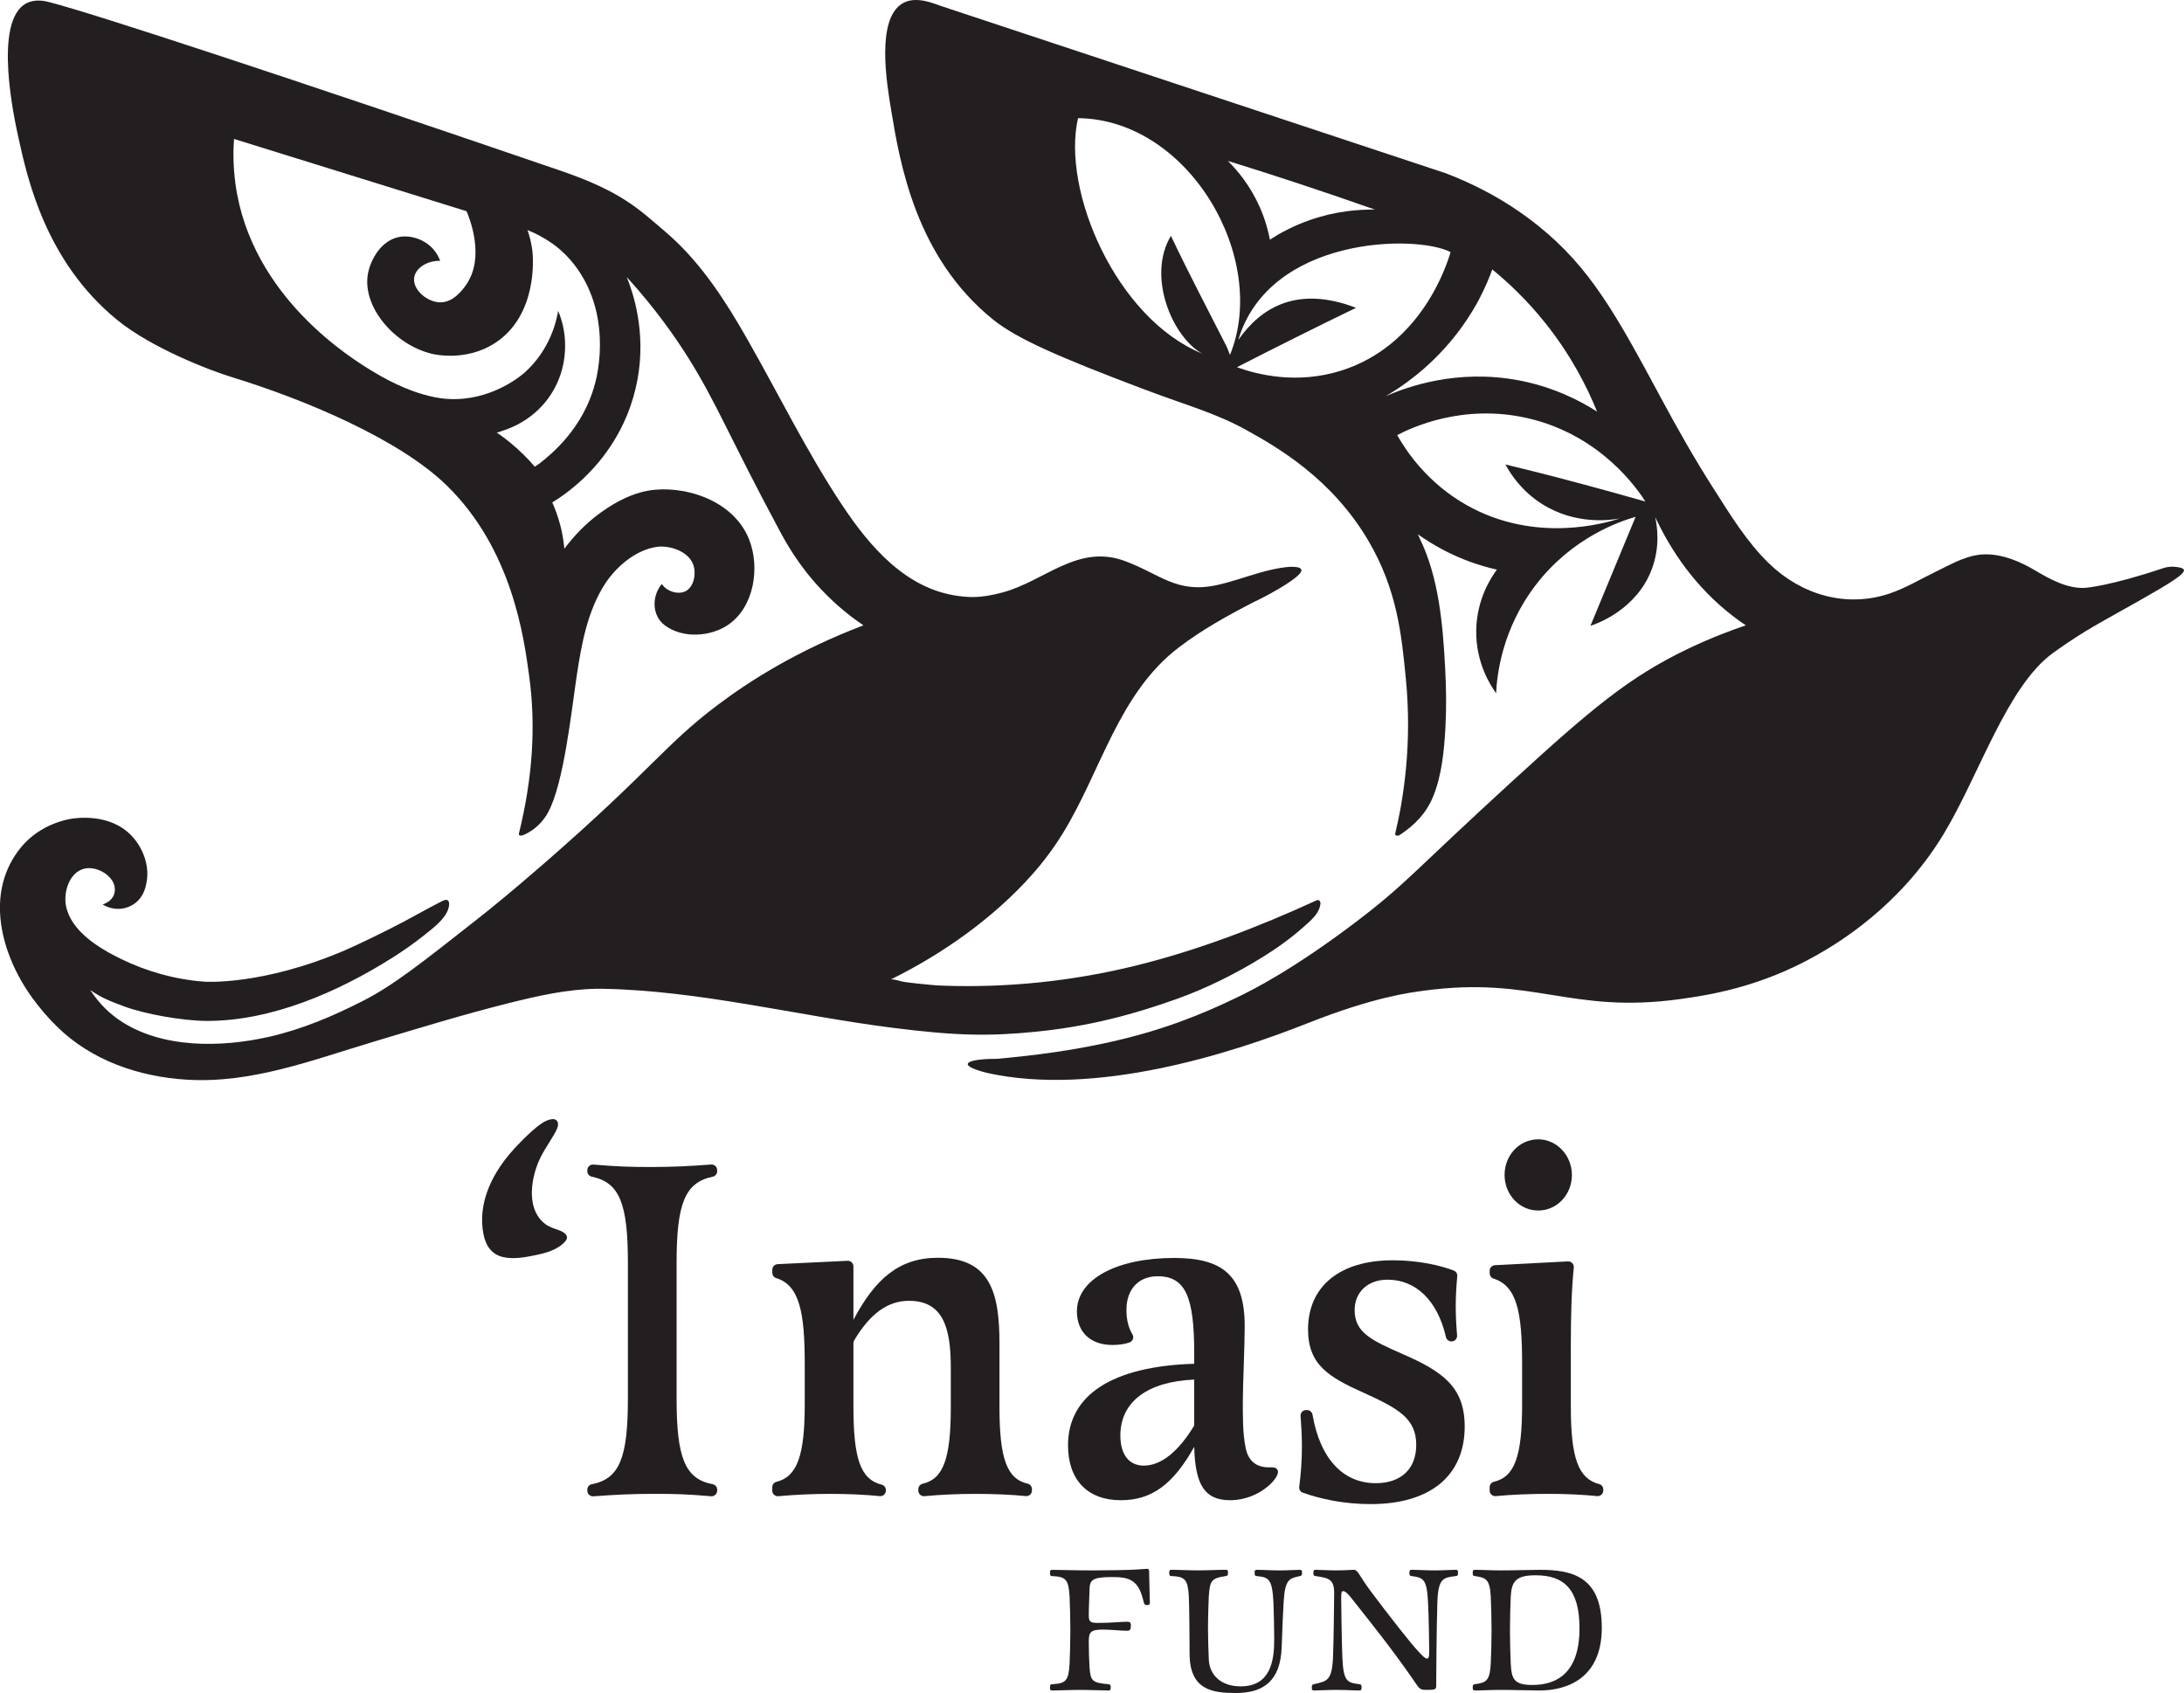
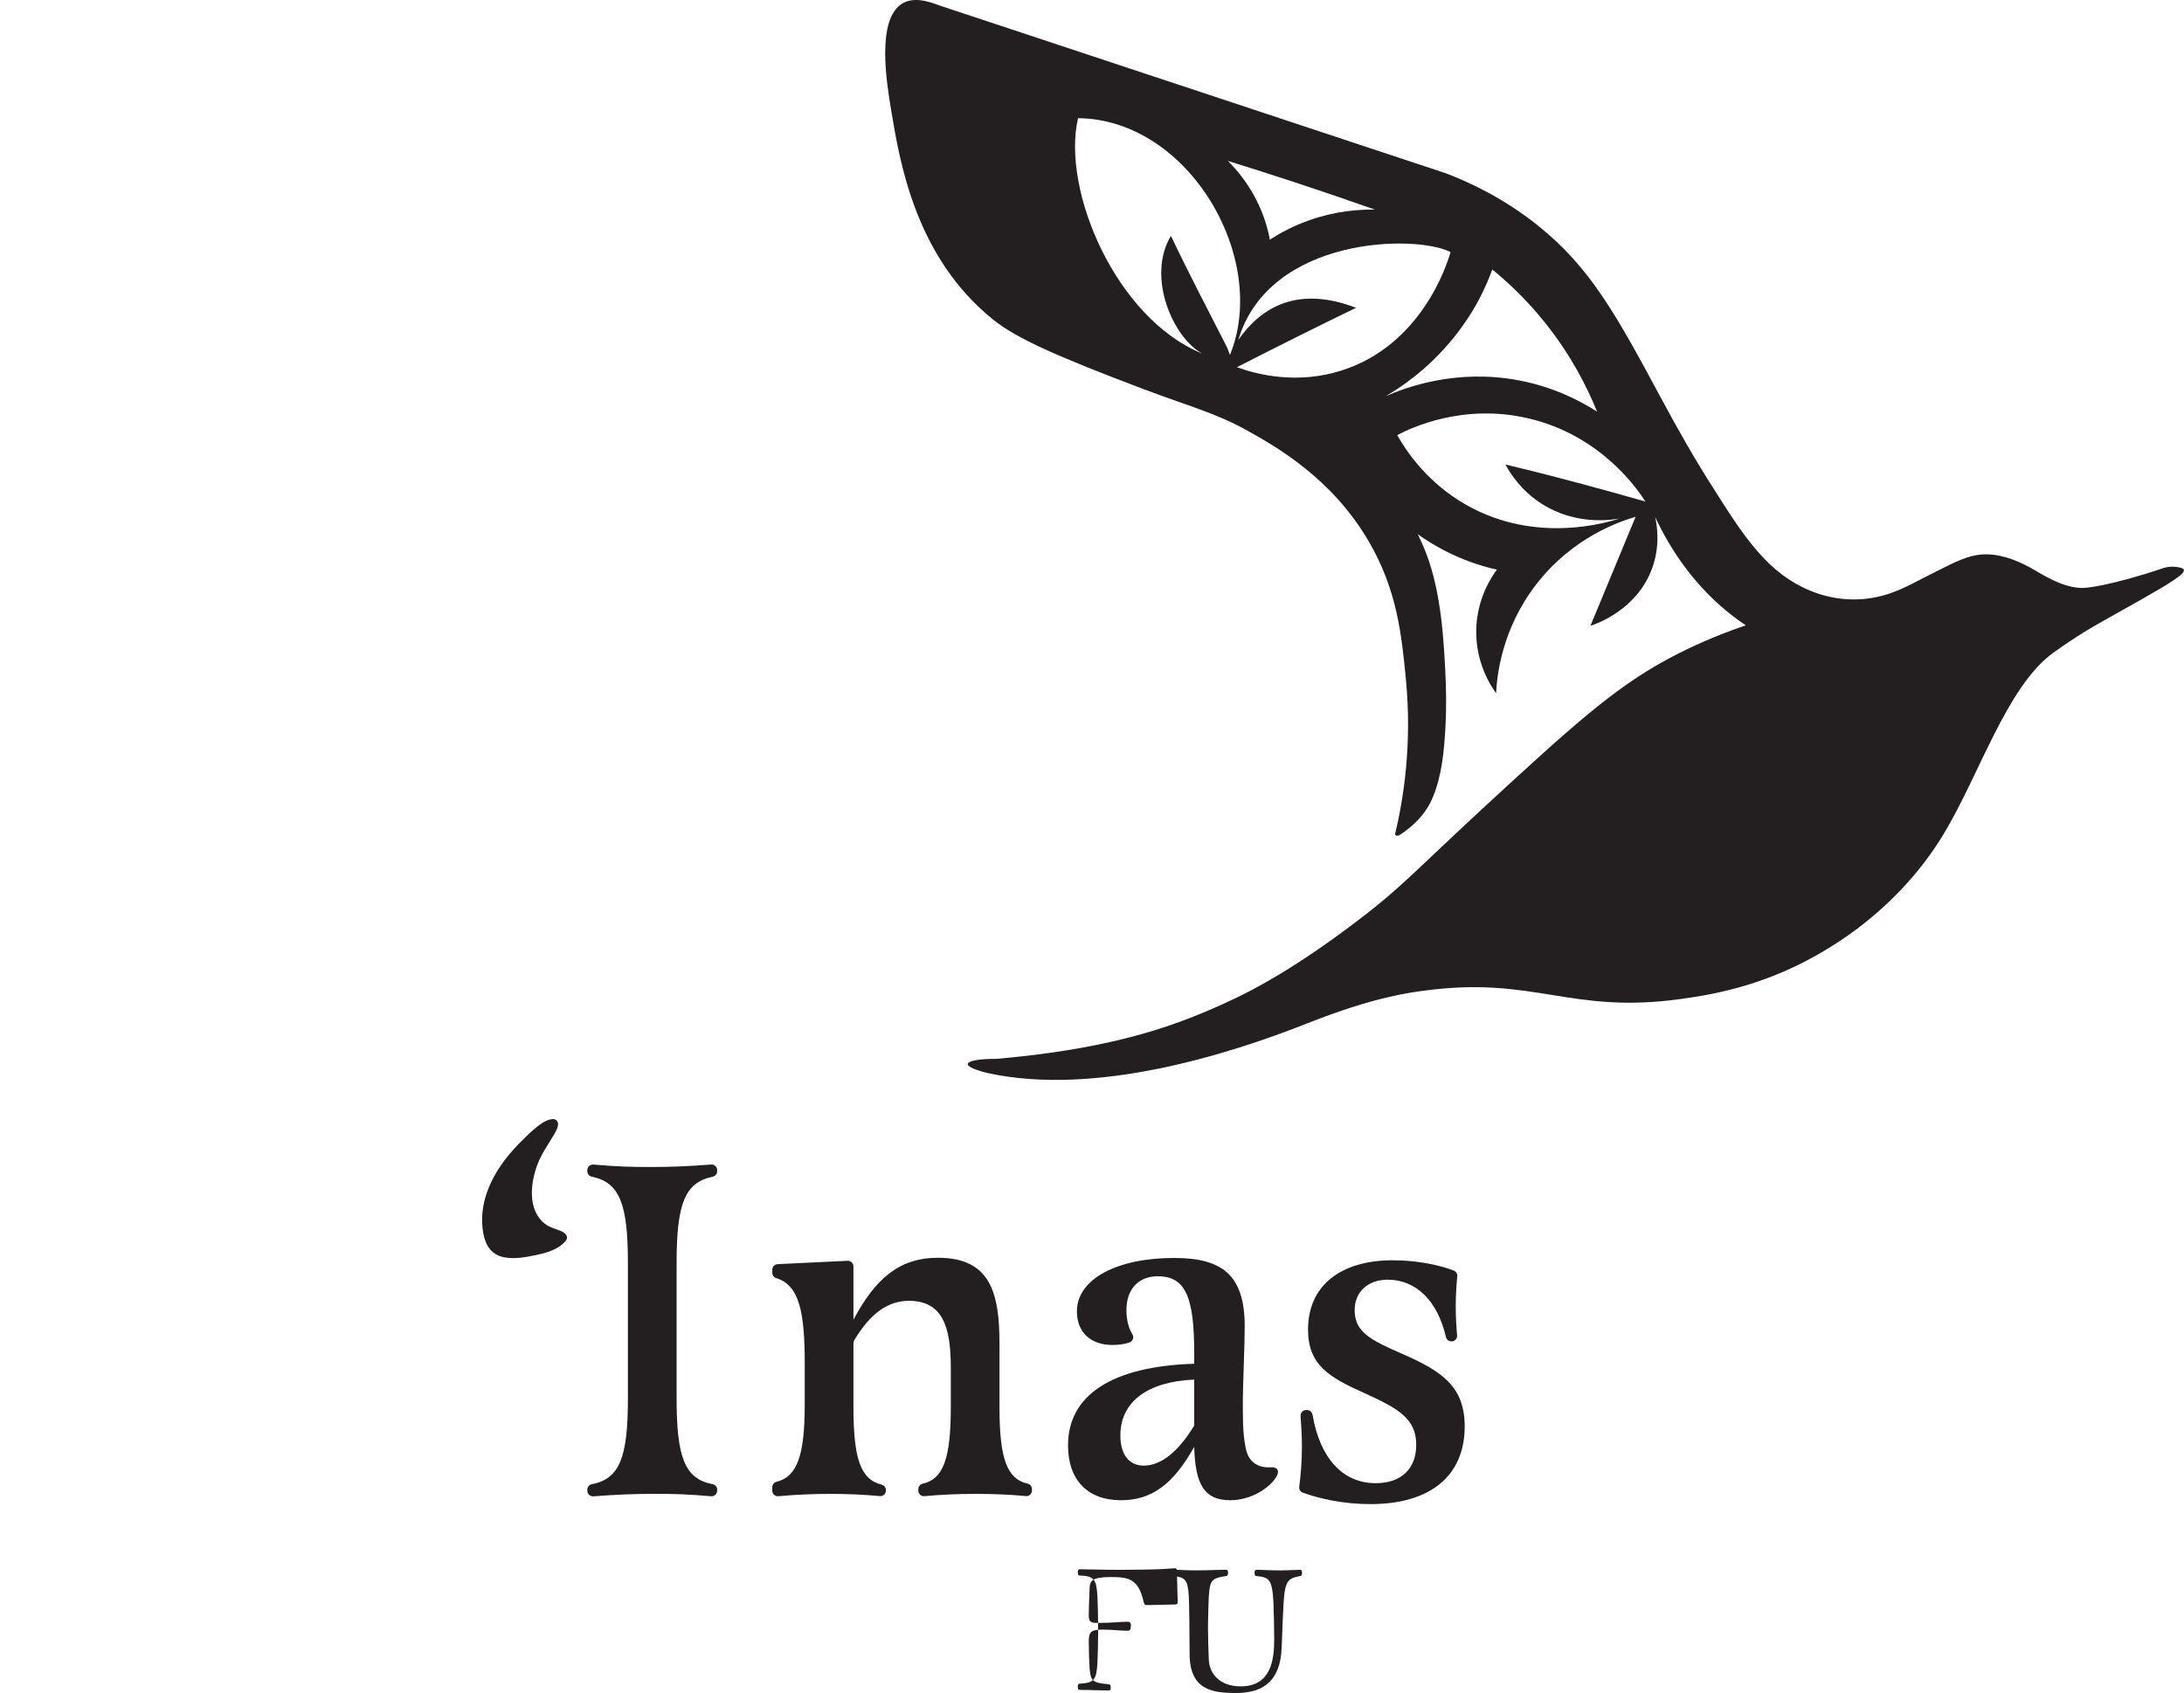
<svg xmlns="http://www.w3.org/2000/svg" id="Layer_2" viewBox="0 0 1021.25 791.68" width="1021.25" height="791.68">
  <defs>
    <style>
      .cls-1 {
        fill: #231f20;
      }
    </style>
  </defs>
  <g id="Layer_1-2" data-name="Layer_1">
    <g>
      <g>
        <g>
          <path class="cls-1" d="M264.8,579.81c-.12.22-.28.44-.49.67-3.56,4.05-9.16,5.48-14.23,6.52-4.65.96-9.61,1.84-14.34.93-5.77-1.11-8.62-5.36-9.69-10.91-2.63-13.73,3.42-26.82,12.05-37.17,1.68-2.02,3.46-3.96,5.32-5.82,3.12-3.14,6.51-6.51,10.22-8.95,1.55-1.02,5.75-3.07,7.04-.58.91,1.75-.69,4.43-1.54,5.91-2.66,4.61-5.72,8.7-7.68,13.73-3.46,8.84-5.06,22.05,3.77,28.42,2.04,1.47,4.37,2.01,6.68,2.92,1.93.77,4.05,2.29,2.89,4.33Z" />
          <path class="cls-1" d="M335.34,697.06c0,1.53-1.32,2.74-2.85,2.61-11.03-.94-16.27-1.13-26.52-1.13s-18.17.39-28.5,1.16c-1.52.11-2.83-1.08-2.83-2.61v-.57c0-1.24.91-2.26,2.13-2.49,12.99-2.51,16.84-12.45,16.84-40.12v-63.35c0-27.67-3.85-37.61-16.84-40.32-1.22-.25-2.13-1.28-2.13-2.53v-.53c0-1.53,1.31-2.74,2.84-2.61,11.16.94,17.12,1.14,26.97,1.14s17.99-.39,28.06-1.16c1.52-.12,2.84,1.08,2.84,2.61v.56c0,1.25-.91,2.27-2.13,2.53-12.99,2.71-16.84,12.65-16.84,40.32v63.35c0,27.67,3.85,37.61,16.84,40.12,1.22.24,2.13,1.25,2.13,2.49v.54Z" />
          <path class="cls-1" d="M399.06,617.19c10.1-19.05,21.3-29.04,39.53-29.04,24.59,0,28.77,16.49,28.77,40.19v29.73c0,23.94,3.48,33.55,13.19,35.73,1.17.26,1.99,1.33,1.99,2.53v.67c0,1.55-1.34,2.74-2.88,2.59-6.94-.69-15.28-1.03-23.46-1.03s-16.25.36-23.93,1.07c-1.54.14-2.85-1.05-2.85-2.59v-.69c0-1.2.82-2.26,1.99-2.53,9.71-2.18,13.19-11.79,13.19-35.74v-18.62c0-18.85-3.74-31.18-19.58-31.18-9.95,0-18.19,6.07-25.57,18.44-.25.41-.38.9-.38,1.38v29.48c0,24.52,3.23,34.16,13.27,36.7,1.13.29,1.9,1.34,1.9,2.51v.22c0,1.56-1.34,2.76-2.89,2.6-6.94-.7-15.04-1.05-23.13-1.05s-16.16.36-24.25,1.09c-1.53.14-2.85-1.05-2.85-2.59v-1.61c0-1.18.78-2.23,1.93-2.51,9.71-2.4,13.25-12.3,13.25-36.2v-18.95c0-24.15-2.47-36.83-13.38-40.14-1.1-.33-1.79-1.41-1.79-2.56v-1.34c0-1.4,1.1-2.55,2.49-2.61l32.71-1.57c1.49-.07,2.74,1.12,2.74,2.61v25.03Z" />
          <path class="cls-1" d="M596.1,686.33c.42.12.79.34,1.08.69.48.61.51,1.48.25,2.21-1.24,3.57-5.65,6.98-8.85,8.77-4,2.24-8.74,3.53-13.33,3.53-11.8,0-16.39-6.94-16.83-24.97-9.83,17.57-19.89,24.97-34.31,24.97-15.52,0-24.7-9.48-24.7-25.66,0-23.58,20.76-36.99,59.01-38.15v-4.86c0-26.12-3.94-36.06-17.05-36.06-8.96,0-14.64,6.01-14.64,15.72,0,5.08,1.13,8.7,2.82,11.47.86,1.41.13,3.23-1.43,3.77-2.03.7-4.45,1.17-7.94,1.17-10.27,0-16.61-6.01-16.61-15.72,0-15.03,18.58-24.97,45.46-24.97,22.29,0,33,7.86,33,31.9,0,9.02-.87,27.74-.87,34.45,0,7.39-.15,15.07,1.28,22.35,1.17,5.92,4.68,9.34,11.26,9.22.79-.01,1.68-.06,2.41.16ZM523.89,671.25c0,9.02,4.15,14.1,10.93,14.1,8.09,0,16.17-6.48,23.6-18.73v-21.5c-21.85.92-34.53,10.4-34.53,26.12Z" />
          <path class="cls-1" d="M678.66,627.25c-1.23,0-2.27-.87-2.54-2.07-3.89-16.89-13.95-26.78-27.28-26.78-9.24,0-15.4,5.81-15.4,14.19,0,10.24,7.26,13.96,22.21,20.48,18.7,8.14,29.25,15.36,29.25,33.97,0,23.04-16.06,36.3-43.99,36.3-12.63,0-23.37-2.4-31.71-5.34-1.15-.41-1.83-1.55-1.67-2.76.74-5.74,1.26-12.04,1.26-18.89,0-4.54-.29-9.85-.64-14.18-.12-1.52,1.08-2.81,2.61-2.81h.42c1.28,0,2.35.95,2.57,2.21,3.48,20.28,14.07,31.99,29.57,31.99,11.88,0,18.92-6.75,18.92-17.91,0-12.33-8.36-16.99-24.2-24.2-16.72-7.44-26.39-13.26-26.39-29.78,0-20.24,14.96-32.34,39.59-32.34,12.1,0,22.59,2.46,28.56,4.82,1.08.42,1.72,1.48,1.62,2.63-.38,4.2-.71,8.9-.71,13.96s.29,9.61.63,13.71c.13,1.52-1.08,2.82-2.61,2.82h-.09Z" />
-           <path class="cls-1" d="M734.53,631.43v26.39c0,24.14,3.55,33.65,13.28,36.17,1.13.29,1.89,1.34,1.89,2.51v.5c0,1.55-1.33,2.75-2.88,2.6-6.99-.7-14.74-1.05-22.83-1.05-8.53,0-17.06.35-24.55,1.06-1.54.15-2.87-1.05-2.87-2.6v-1.56c0-1.18.79-2.24,1.94-2.52,9.88-2.37,13.24-12.08,13.24-36.21v-18.95c0-24.36-2.47-36.44-13.38-39.89-1.1-.35-1.79-1.43-1.79-2.58v-1.07c0-1.39,1.09-2.54,2.48-2.61l34.12-1.77c1.61-.08,2.9,1.29,2.74,2.89-1.04,10.41-1.4,21.24-1.4,38.69ZM735.03,549.41c0,9.25-7,16.65-15.74,16.65s-15.74-7.4-15.74-16.65,6.99-16.65,15.74-16.65,15.74,7.63,15.74,16.65Z" />
        </g>
        <g>
          <path class="cls-1" d="M746.81,192.49c-7.84-5.02-20.19-11.49-36.45-14.6-29.16-5.57-52.76,3.15-62.44,7.4,7.55-4.43,13.34-8.94,17.44-12.49,15.27-13.23,23.23-27.1,26.19-32.69,2.97-5.62,4.96-10.55,6.25-14.11,7.55,6.17,16.29,14.39,24.82,25.08,12.15,15.23,19.6,30.07,24.19,41.41ZM1021.2,266.44c-.4-1.05-3.33-1.31-4.34-1.4-2.75-.24-4.88.49-5.28.62-25.21,8.48-36.47,9.22-36.5,9.22-8.26.54-16.58-4.07-23.47-8.16-6.66-3.96-14.48-7.35-22.52-7.5-8.77-.16-16.04,4.31-23.68,8-7.16,3.46-14.4,7.85-22,10.38-20.19,6.72-41.01.52-56.07-13.99-10.55-10.16-18.36-23.09-26.18-35.32-8.77-13.7-16.78-27.87-24.48-42.19-21.02-39.11-33.12-61.08-57.5-80.6-16.22-12.99-32.18-20.32-43.17-24.5-78.64-26.06-157.27-52.12-235.91-78.17-3.27-1.08-11.67-4.97-18.03-1.27-12.44,7.24-7.48,37.15-5.37,49.88,4.06,24.52,11.41,68.87,47.77,98.07,11.12,8.93,30.54,17.42,70.16,32.4,21.01,7.94,33.78,11.2,48.19,19.2,14.37,7.97,39.94,22.57,57.12,51.89,13.41,22.87,15.47,44.04,17.45,64.47,3,30.83-1.15,56.21-4.99,72.4-.15,1.16,1.43,1.01,1.93.69,6.89-4.44,12.45-10.08,15.65-17.71,4.24-10.09,5.33-22.03,5.92-32.91.5-9.18.35-18.4-.14-27.58-1.06-20.08-2.93-42.39-11.95-60.7-.24-.48-.59-1.66-1.02-1.97,15.37,11.03,30.24,15.16,37.17,16.67-2.52,3.39-9.45,13.61-9.67,28.45-.22,15.31,6.84,25.96,9.29,29.34.39-7.94,2.53-29.9,18.81-50.94,16.99-21.96,38.92-29.36,46.43-31.54-7.04,17-14.09,33.99-21.13,50.99,2.7-.88,21.64-7.41,28.77-26.69,3.86-10.43,2.48-19.77,1.51-24.18,7.35,15.66,18.8,32.96,36.89,46.71,1.82,1.39,3.66,2.69,5.49,3.92-6.41,2.16-15.95,5.67-27.04,10.97-27.52,13.17-45.25,28.14-82.22,61.97-46.37,42.42-49.62,47.95-72.54,65.37-29.68,22.57-48.82,32.17-55.87,35.57-17.46,8.42-35.5,15.59-59.66,20.99-17.46,3.9-35.23,6.29-53.04,7.85-12.9-.08-20.4,2.56-4.26,6.61,50.25,11.05,112.71-8.6,149.91-23.35,30.81-12.21,47.63-14.24,54.24-15.14,51.6-7,68.27,11.08,119.91,3.91,12.82-1.78,37.37-5.43,64.26-20.83,9.21-5.27,38.17-22.35,58.65-56.05,16.77-27.6,29.66-69.35,51.47-85.08,3.3-2.38,6.96-4.83,6.96-4.83,10.7-7.18,17.42-10.54,33.23-19.5,14.46-8.19,21.53-12.57,20.82-14.42ZM642.93,98.02c-7.38-.12-18.21.61-30.4,4.87-7.72,2.69-13.98,6.1-18.72,9.17-.83-4.36-2.26-9.65-4.8-15.36-4.46-10.03-10.44-17.08-14.84-21.45,10.31,3.19,20.74,6.52,31.3,9.99,12.76,4.2,25.25,8.47,37.47,12.78ZM573.56,162.02c-8.84-17.39-17.73-34.23-26.03-51.74-11.52,19.28,1.03,47.7,14.67,55.08-40.34-16.43-65.93-76.44-58.1-110.1,51.77.5,89.49,65.55,71.04,110.72-.46-1.31-1.01-2.65-1.57-3.96ZM627.36,173.25c-21.06,6.68-39.72,1.83-48.96-1.54,18.21-9.33,37.28-18.87,55.7-27.77-27.35-10.51-44.37-.3-55.07,15.01,14.47-48.43,82.98-49.46,99.25-41.08-1.7,6.06-13.69,43.52-50.92,55.37ZM740.77,226.59c-10.35-2.78-17.07-4.5-18.6-4.89-6.14-1.56-12.21-3.06-18.23-4.5,2.35,4.35,7.46,12.34,17.06,18.44,15.76,10,32.13,7.58,36.38,6.81-6.1,1.98-39.12,12.02-71.49-6.21-18.36-10.34-28.2-25.09-32.56-32.78,6.31-3.29,30.68-15.03,61.44-7.81,34.12,8.01,51.22,33.54,54.63,38.87-11.38-3.24-21.08-5.9-28.62-7.93Z" />
-           <path class="cls-1" d="M617.43,422.9c.1-.8-.05-1.5-.67-1.9-.48-.31-1.22.05-1.38.13-27.12,12.46-55.6,23.37-84.62,30.49-29.27,7.18-59.54,10.35-89.67,9.3-4.08-.14-8.1-.59-12.17-1.01-2.15-.22-4.3-.48-6.44-.8-1.16-.17-5.06-1.53-6.03-1.05,24.37-11.99,48.34-28.92,66.4-49.34,5.19-5.87,9.89-12.19,14.01-18.86,17.99-29.08,26.06-65.6,54.47-87.2,10.78-8.2,22.68-14.81,34.76-21.03,5.62-2.64,17.87-9.16,21.54-13.22,3.45-3.82-3.8-3.46-5.8-3.25-4.4.45-8.72,1.5-12.97,2.71-6.67,1.91-13.21,4.3-20,5.76-18.7,4-26.35-5.18-42.85-11.28-22.16-8.19-37.46,9.48-57.47,14.76-5.29,1.4-9.18,1.97-12.7,2.06-1.94.05-4.42-.02-7.89-.5-24.56-3.35-41.44-23.3-54.35-42.77-16.44-24.8-29.43-51.46-44.14-77.26-9.97-17.49-20.92-34.63-35.98-48.2-.97-.87-1.95-1.73-2.94-2.57-11.72-9.94-19.78-18.25-48.35-28.03C136.23,36.73,43.59,6.21,22.83.94c-1.84-.47-6.43-1.55-10.54.63-15.71,8.34-5.54,54.32-3.59,63.17,4.11,18.57,12.53,57.38,45.97,84.77,16.26,13.32,43.87,23.89,54.5,27.08,33.88,10.45,77.52,28.83,99.63,50.33,30.85,30.01,36.23,71.61,38.6,88.89,3.27,23.58,1.68,47.82-4.75,73.96-.08.4.03.59.08.67.33.45,1.29.32,1.81.11.12-.05,7.33-2.54,11.76-10.69,7.37-13.57,10.85-47.03,13.41-64.05,2.18-14.49,5.03-30.2,13.22-42.82,5.26-8.1,14.48-15.94,24.33-17.28,5.67-.77,14.5,1.91,16.86,8.2,1.59,4.23.41,10.68-3.73,12.64-2.68,1.26-6.28.5-8.69-1.19-1.09-.76-1.81-1.63-2.25-2.26-4.76,5.7-4.69,14.82,1.52,19.39,8.48,6.24,21.44,5.2,29.49-.3,12.23-8.36,14.95-26.74,9.91-39.73-7.46-19.24-31.59-25.86-47.43-22.99-10.12,1.83-18.71,7.87-21.48,9.82-5.53,3.91-10.78,8.8-15.47,14.63-.69.84-1.38,1.71-2.1,2.67v-.09c-.09-.81-.18-1.68-.3-2.58-.33-2.55-.81-5.38-1.62-8.41-1.08-4.12-2.43-7.66-3.72-10.57,1.53-.93,4.39-2.73,7.93-5.5,8.14-6.37,19.89-17.81,27.07-35.42,1.08-2.61,2.04-5.38,2.88-8.26.81-2.79,1.44-5.53,1.95-8.2,4.18-22.62-2.16-40.82-4.78-47.43-.09-.21-.18-.42-.27-.63,13.66,15.02,22.89,28.41,28.65,37.55,13.3,21.11,19.66,37.89,42.75,80.88,3.12,5.81,8.89,16.38,19.53,27.66,7.59,8.05,14.91,13.53,19.79,16.84-31.19,11.84-53.41,26.11-68.16,37.22-24.97,18.81-30.92,30.36-81.11,74.05-15.12,13.16-24.42,20.69-31.08,25.94-26.44,20.84-39.67,31.26-53.77,38.44-13.91,7.09-28.43,13.25-43.7,16.72-22.46,5.11-50.75,5.68-70.49-8.04-3.35-2.33-8.57-6.6-13.26-13.85,5.09,3.71,10.08,5.53,15.96,7.73,9.14,3.43,27.12,6.76,38.79,6.76,30.18,0,61.15-13.55,86.31-29.4,5.16-3.25,10.19-6.76,14.96-10.55,4.57-3.63,11.57-8.83,11.82-14.54.02-.35,0-1.45-.67-1.9-.79-.53-2.09.1-2.68.4-2.37,1.19-7.77,4.06-14.87,7.95-.65.36-1.56.85-2.75,1.5-8.45,4.54-22.54,11.26-27.1,13.23-39.15,16.94-66.36,14.96-66.36,14.96-13.55-.99-27.07-4.76-39.26-10.75-10.01-4.91-23.15-12.85-25.47-24.71-1.19-6.08,1.27-14.87,7.73-17.14,5.48-1.93,13.01,2.04,14.69,7.05.17.52.88,2.61,0,4.9-1.26,3.3-4.77,4.36-5.29,4.51.99.62,4.04,2.38,8.23,2.06.96-.07,4.25-.43,7.25-2.84,4-3.21,4.79-7.89,5.15-10.05,1.29-7.65-1.91-15.74-6.92-21.1-10.12-10.82-25.77-8.49-28.33-8.11-1.69.25-14.46,2.4-23.4,13.18-17.6,21.23-9.46,50.53,5.25,70.73,3.41,4.68,7.2,9.08,11.32,13.15,16.2,16.02,38.47,23.6,60.86,24.95,30.29,1.84,58.6-9.16,87.16-17.71,21.03-6.3,42.05-12.76,63.35-18.09,13.39-3.35,27.17-6.49,41.03-6.71.92-.01,1.85-.02,2.77,0,45.25.8,90.69,12.51,135.55,18.23,30.26,3.86,45.59,3.98,67.04,1.86,8.25-.81,15.84-1.96,22.83-3.3,8.65-1.66,23-4.82,42.99-11.98,14.15-5.05,27.9-11.93,40.66-19.85,6.87-4.26,13.42-9.06,19.44-14.45,2.96-2.65,6.64-5.77,7.18-9.96ZM278.99,176.28c-2.96,13.89-10.42,25.92-20.82,35.48-1.86,1.71-3.8,3.35-5.79,4.92-.09.06-.15.09-.15.09-.9.63-1.65,1.11-2.16,1.47-1.56-1.83-3.33-3.78-5.35-5.74-3.89-3.78-8.02-7.27-12.53-10.3.34.23,2.32-.61,2.67-.72,1.69-.53,3.35-1.16,4.96-1.89,12.25-5.52,21.03-16.32,23.62-29.53,1.13-5.75,1.1-11.74-.15-17.48-.45-2.05-1.06-4.06-1.82-6.01-.21-.57-.39-.96-.48-1.2-.71,4.31-3.52,17.9-15.56,28.75-1.16,1.05-13.71,12.02-31.98,12.5-3.78.1-17.3.39-39.6-13.22-9.23-5.64-56.46-34.47-63.74-87.35-1.22-8.9-1.02-16.32-.68-21.08,36.24,11.26,72.49,22.53,108.73,33.79,1.22,2.83,8.96,21.49-.29,34.56-1.42,2-5.88,8.32-12.35,8.05-6.08-.25-13.06-6.29-11.75-12.05.93-4.1,5.93-7.46,12.05-7.35-.52-1.45-1.47-3.5-3.23-5.49-4.03-4.53-10.49-6.66-15.87-5.68-8.45,1.54-13.52,10.63-14.69,17.34-2.67,15.24,12.21,32.93,29.77,37.27,1.43.35,16.11,3.74,29.59-4.95,20.25-13.05,17.83-40.47,17.62-42.49-.46-4.45-1.51-8.02-2.34-10.36.71.28,1.53.62,2.45,1.03.21.1,1.54.69,2.96,1.44,2.09,1.1,4.12,2.33,6.05,3.69,10.68,7.53,17.74,19.19,20.68,31.82,2.4,10.33,2.16,21.15.18,30.7Z" />
        </g>
      </g>
-       <path class="cls-1" d="M536.42,750.56c-1.92,0-1.19-1.01-2.84-5.59-2.75-7.51-8.33-7.51-14.2-7.51-8.89,0-9.8,1.74-9.89,5.59-.09,3.85-.37,7.88-.37,12.55,0,3.11,1.28,3.3,4.4,3.3,5.95,0,10.99-.55,13.28-.55,1.37,0,2.01.18,2.01,1.65,0,2.11-.46,2.57-1.83,2.57-2.47,0-7.79-.55-11.08-.55-5.77,0-6.78,1.01-6.78,5.59,0,4.21.18,9.89.37,12.27.46,6.14,1.28,7.05,8.88,7.69.73.09,1.01.27,1.01,1.46,0,1.1-.09,1.47-1.1,1.47-3.39,0-8.34-.27-13.19-.27s-9.62.27-13.01.27c-1.01,0-1.1-.37-1.1-1.47,0-1.19.27-1.46,1.01-1.46,6.41-.37,7.69-1.56,8.15-9.53.18-3.12.36-10.53.36-15.75s-.18-12.55-.36-15.75c-.46-7.97-1.74-9.25-8.15-9.53-.73,0-1.01-.27-1.01-1.47,0-1.1.09-1.46,1.1-1.46,2.56,0,11.36.27,18.78.27s16.58-.18,19.88-.37c1.83-.09,5.04-.37,5.68-.37.91,0,.91.73.91,1.56l.27,11.08c0,.73.09,2.56.09,3.11,0,.82-.18,1.19-1.28,1.19Z" />
+       <path class="cls-1" d="M536.42,750.56c-1.92,0-1.19-1.01-2.84-5.59-2.75-7.51-8.33-7.51-14.2-7.51-8.89,0-9.8,1.74-9.89,5.59-.09,3.85-.37,7.88-.37,12.55,0,3.11,1.28,3.3,4.4,3.3,5.95,0,10.99-.55,13.28-.55,1.37,0,2.01.18,2.01,1.65,0,2.11-.46,2.57-1.83,2.57-2.47,0-7.79-.55-11.08-.55-5.77,0-6.78,1.01-6.78,5.59,0,4.21.18,9.89.37,12.27.46,6.14,1.28,7.05,8.88,7.69.73.09,1.01.27,1.01,1.46,0,1.1-.09,1.47-1.1,1.47-3.39,0-8.34-.27-13.19-.27c-1.01,0-1.1-.37-1.1-1.47,0-1.19.27-1.46,1.01-1.46,6.41-.37,7.69-1.56,8.15-9.53.18-3.12.36-10.53.36-15.75s-.18-12.55-.36-15.75c-.46-7.97-1.74-9.25-8.15-9.53-.73,0-1.01-.27-1.01-1.47,0-1.1.09-1.46,1.1-1.46,2.56,0,11.36.27,18.78.27s16.58-.18,19.88-.37c1.83-.09,5.04-.37,5.68-.37.91,0,.91.73.91,1.56l.27,11.08c0,.73.09,2.56.09,3.11,0,.82-.18,1.19-1.28,1.19Z" />
      <path class="cls-1" d="M607.83,737c-4.95,1.1-6.96,1.37-7.6,12.27-.73,12.46-.73,20.15-1.1,23.81-1.46,14.66-10.35,18.6-21.25,18.6s-21.62-1.37-21.62-18.41c0-8.79-.18-23.54-.36-26.75-.46-7.97-1.74-9.25-8.15-9.53-.73,0-1.01-.27-1.01-1.47,0-1.1.09-1.46,1.1-1.46,3.39,0,7.33.27,12.18.27,5.22,0,9.44-.27,13.1-.27,1.01,0,1.1.36,1.1,1.46,0,1.19-.27,1.37-1.01,1.47-7.05,1.01-7.42,2.38-7.97,9.53-.09,1.19-.37,9.44-.37,14.84,0,4.76.18,10.17.37,14.66.27,6.78,5.22,12.55,14.93,12.55,14.11,0,15.66-12.27,15.66-21.89,0-4.58-.18-13.74-.37-17.4-.55-10.9-2.11-11.72-7.79-12.27-.73-.09-1.01-.27-1.01-1.47,0-1.01.09-1.46,1.1-1.46,3.11,0,6.23.27,10.72.27,3.39,0,7.14-.27,9.25-.27,1.1,0,1.1.46,1.1,1.46,0,1.19-.27,1.28-1.01,1.47Z" />
-       <path class="cls-1" d="M680.73,737c-5.68.73-8.24.73-8.61,12.27-.37,11.54-.55,35.72-.55,39.2,0,1.65-.82,1.74-4.58,1.74-3.39,0-3.11-.37-7.05-6.04-9.53-13.65-17.77-23.91-28.12-37-1.74-2.2-2.93-3.12-3.66-3.12-.92,0-1.01.55-1.01,3.76,0,1.37.27,22.07.55,27.48.55,10.9,2.11,11.54,7.97,12.27.73.09,1.01.27,1.01,1.46,0,1.01-.09,1.47-1.1,1.47-3.11,0-6.23-.27-10.72-.27-3.76,0-8.06.27-10.35.27-1.1,0-1.1-.46-1.1-1.47,0-1.19.27-1.28,1.01-1.46,5.95-1.47,8.34-1.37,8.89-12.27.27-5.4.55-27.57.55-30.23,0-6.59-2.38-7.14-8.7-8.06-.73-.09-1.01-.27-1.01-1.47,0-1.01.09-1.46,1.1-1.46,1.74,0,5.86.27,9.44.27,5.22,0,6.59-.27,8.34-.27,2.01,0,2.66,3.02,7.97,10.07,8.15,10.9,18.87,24.64,22.35,28.21,1.65,1.74,2.93,3.21,3.85,3.21.82,0,1.1-.55,1.1-3.39,0-4.03-.18-15.57-.55-22.9-.55-10.9-2.11-11.54-7.69-12.27-.73-.09-1.01-.27-1.01-1.47,0-1.01.09-1.46,1.1-1.46,3.11,0,6.23.27,10.72.27,3.75,0,7.51-.27,9.8-.27,1.1,0,1.1.46,1.1,1.46,0,1.19-.27,1.37-1.01,1.47Z" />
-       <path class="cls-1" d="M719.98,790.49c-4.67,0-12.18-.27-18.23-.27-4.86,0-8.61.27-12,.27-1.01,0-1.1-.46-1.1-1.47,0-1.19.27-1.28,1.01-1.46,5.31-.73,6.96-1.56,7.42-9.53.18-3.12.37-10.53.37-15.75s-.18-12.55-.37-15.75c-.46-7.97-2.11-8.79-7.42-9.53-.73-.09-1.01-.27-1.01-1.47,0-1.01.09-1.46,1.1-1.46,3.39,0,7.14.27,12,.27,7.33,0,13.37-.27,18.41-.27,15.48,0,28.85,3.48,28.85,27.11s-16.3,29.31-29.04,29.31ZM718.06,736.63c-9.25,0-11.27,2.84-11.63,10.07-.18,3.67-.36,10.35-.36,15.57s.18,12,.36,15.57c.37,7.15,1.37,10.08,10.07,10.08,11.54,0,22.08-5.68,22.08-26.47,0-18.41-7.33-24.82-20.52-24.82Z" />
    </g>
  </g>
</svg>